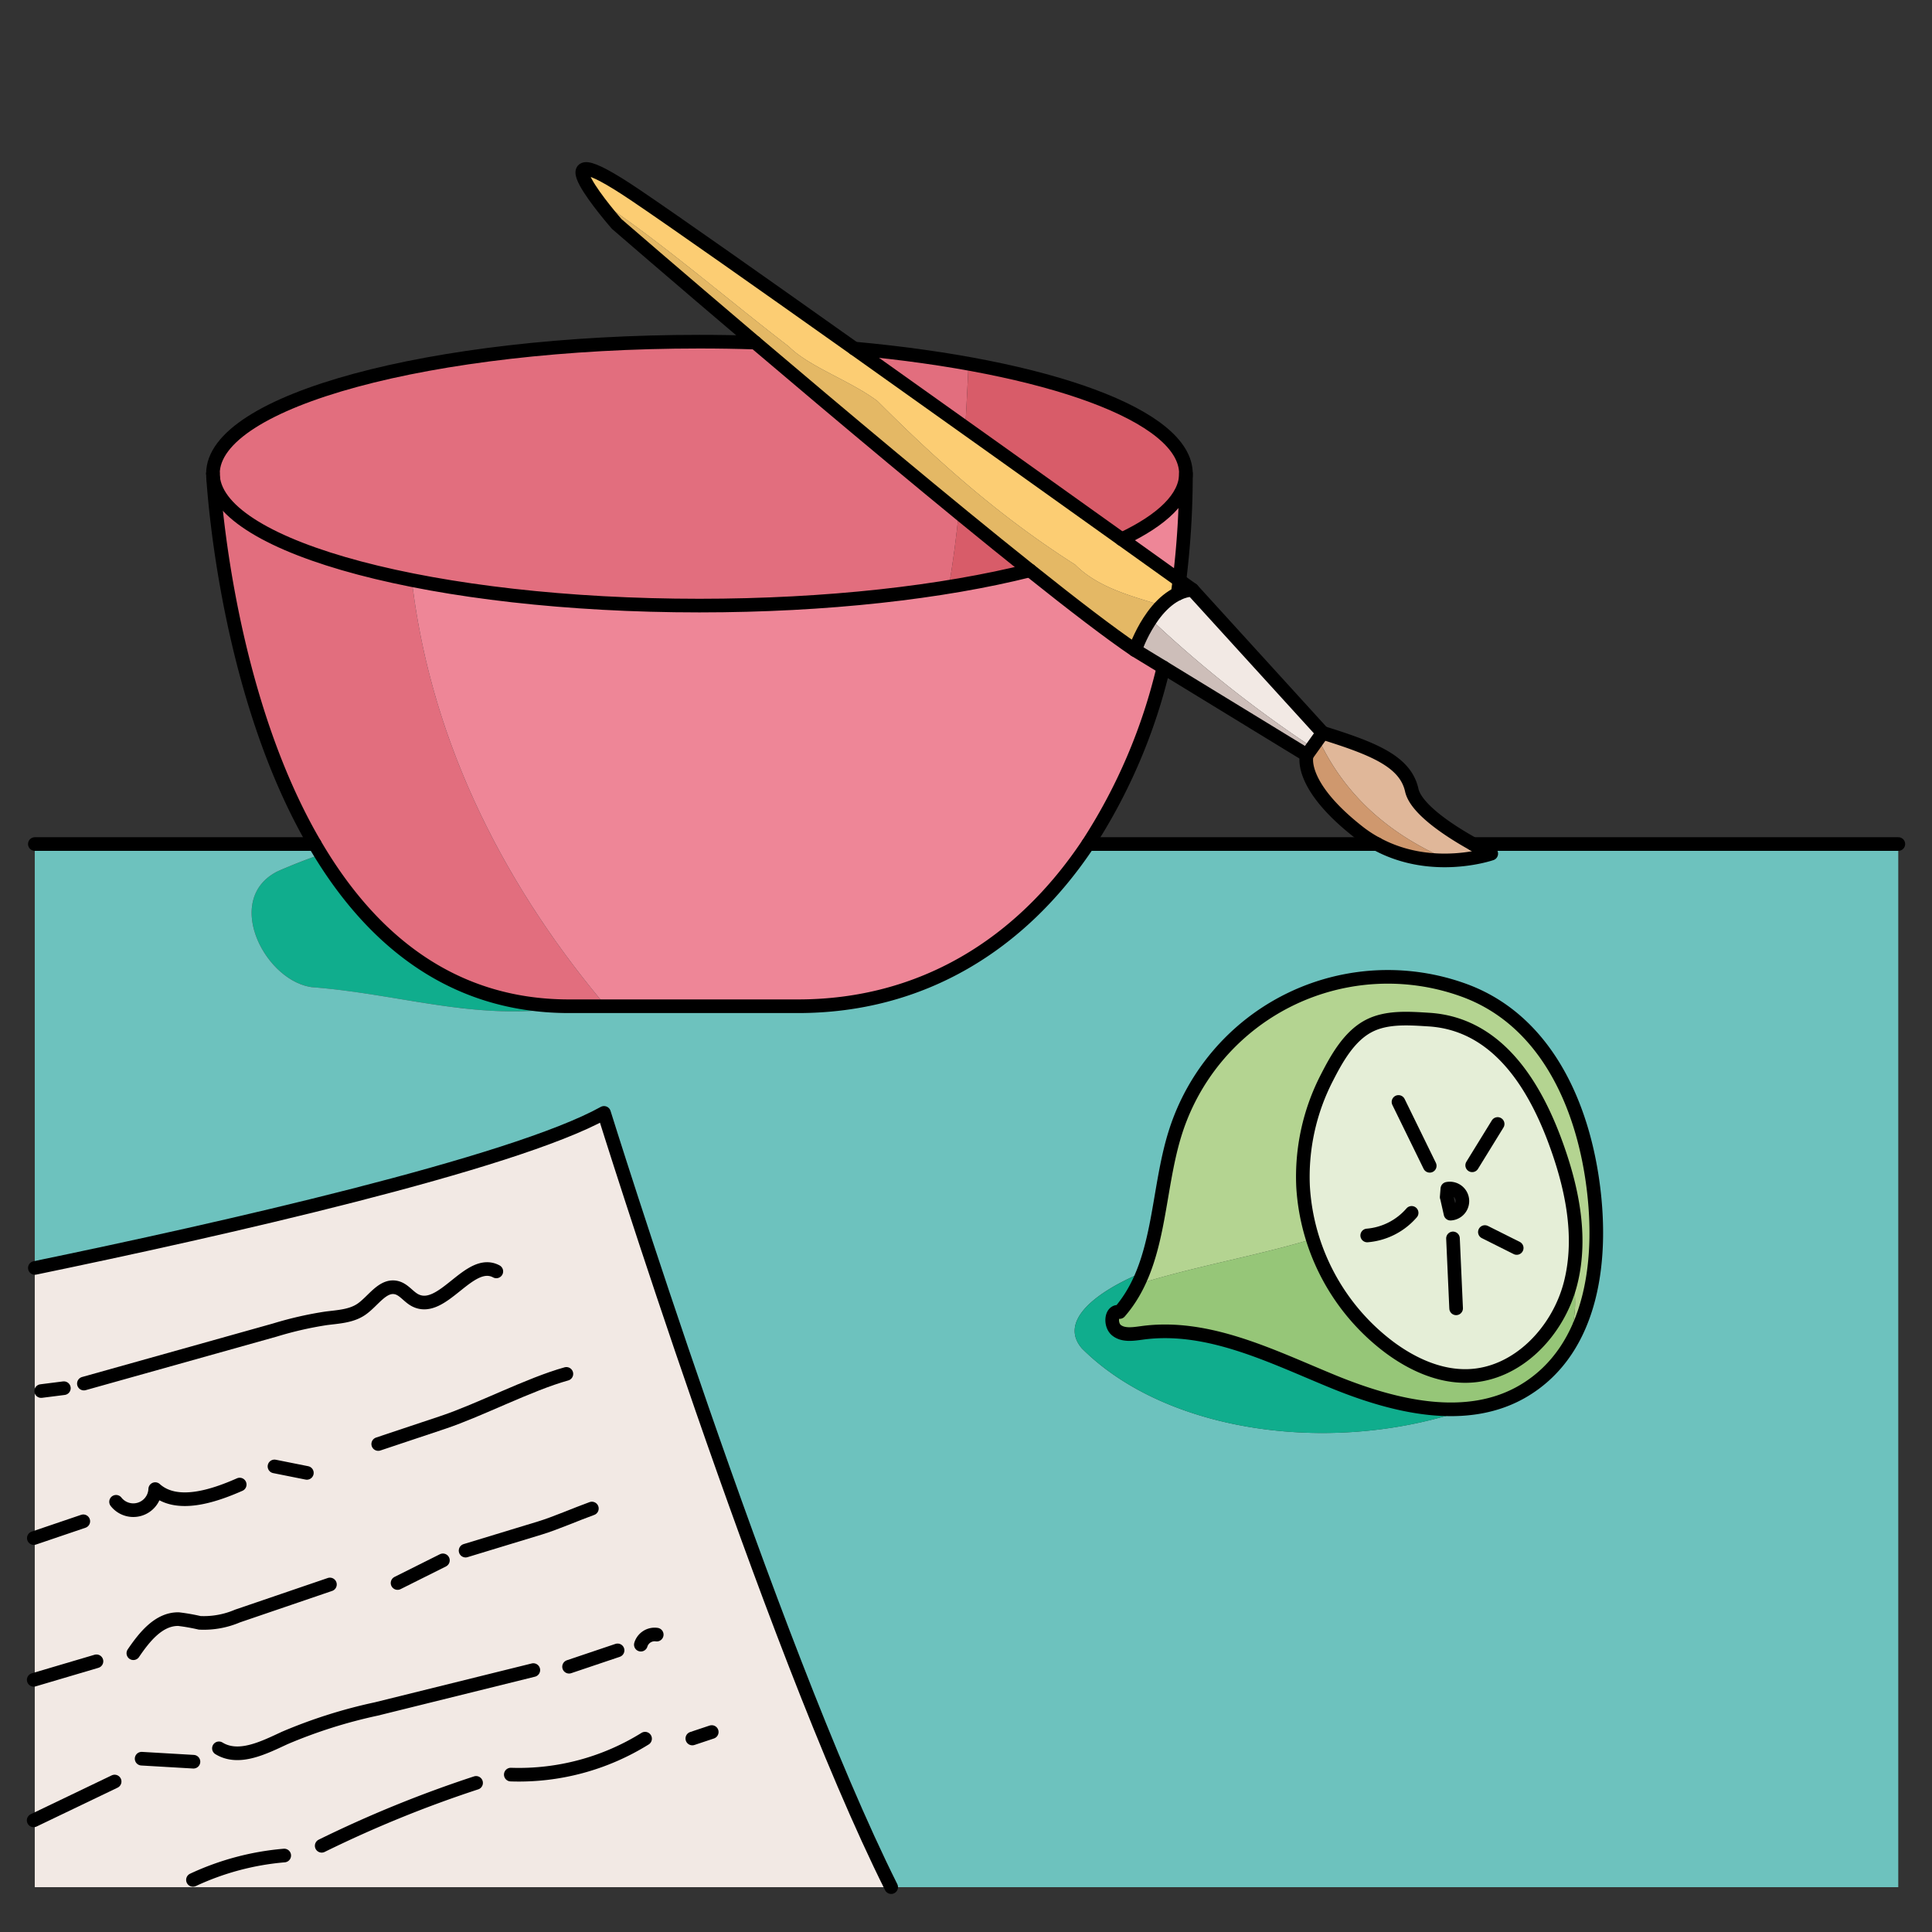
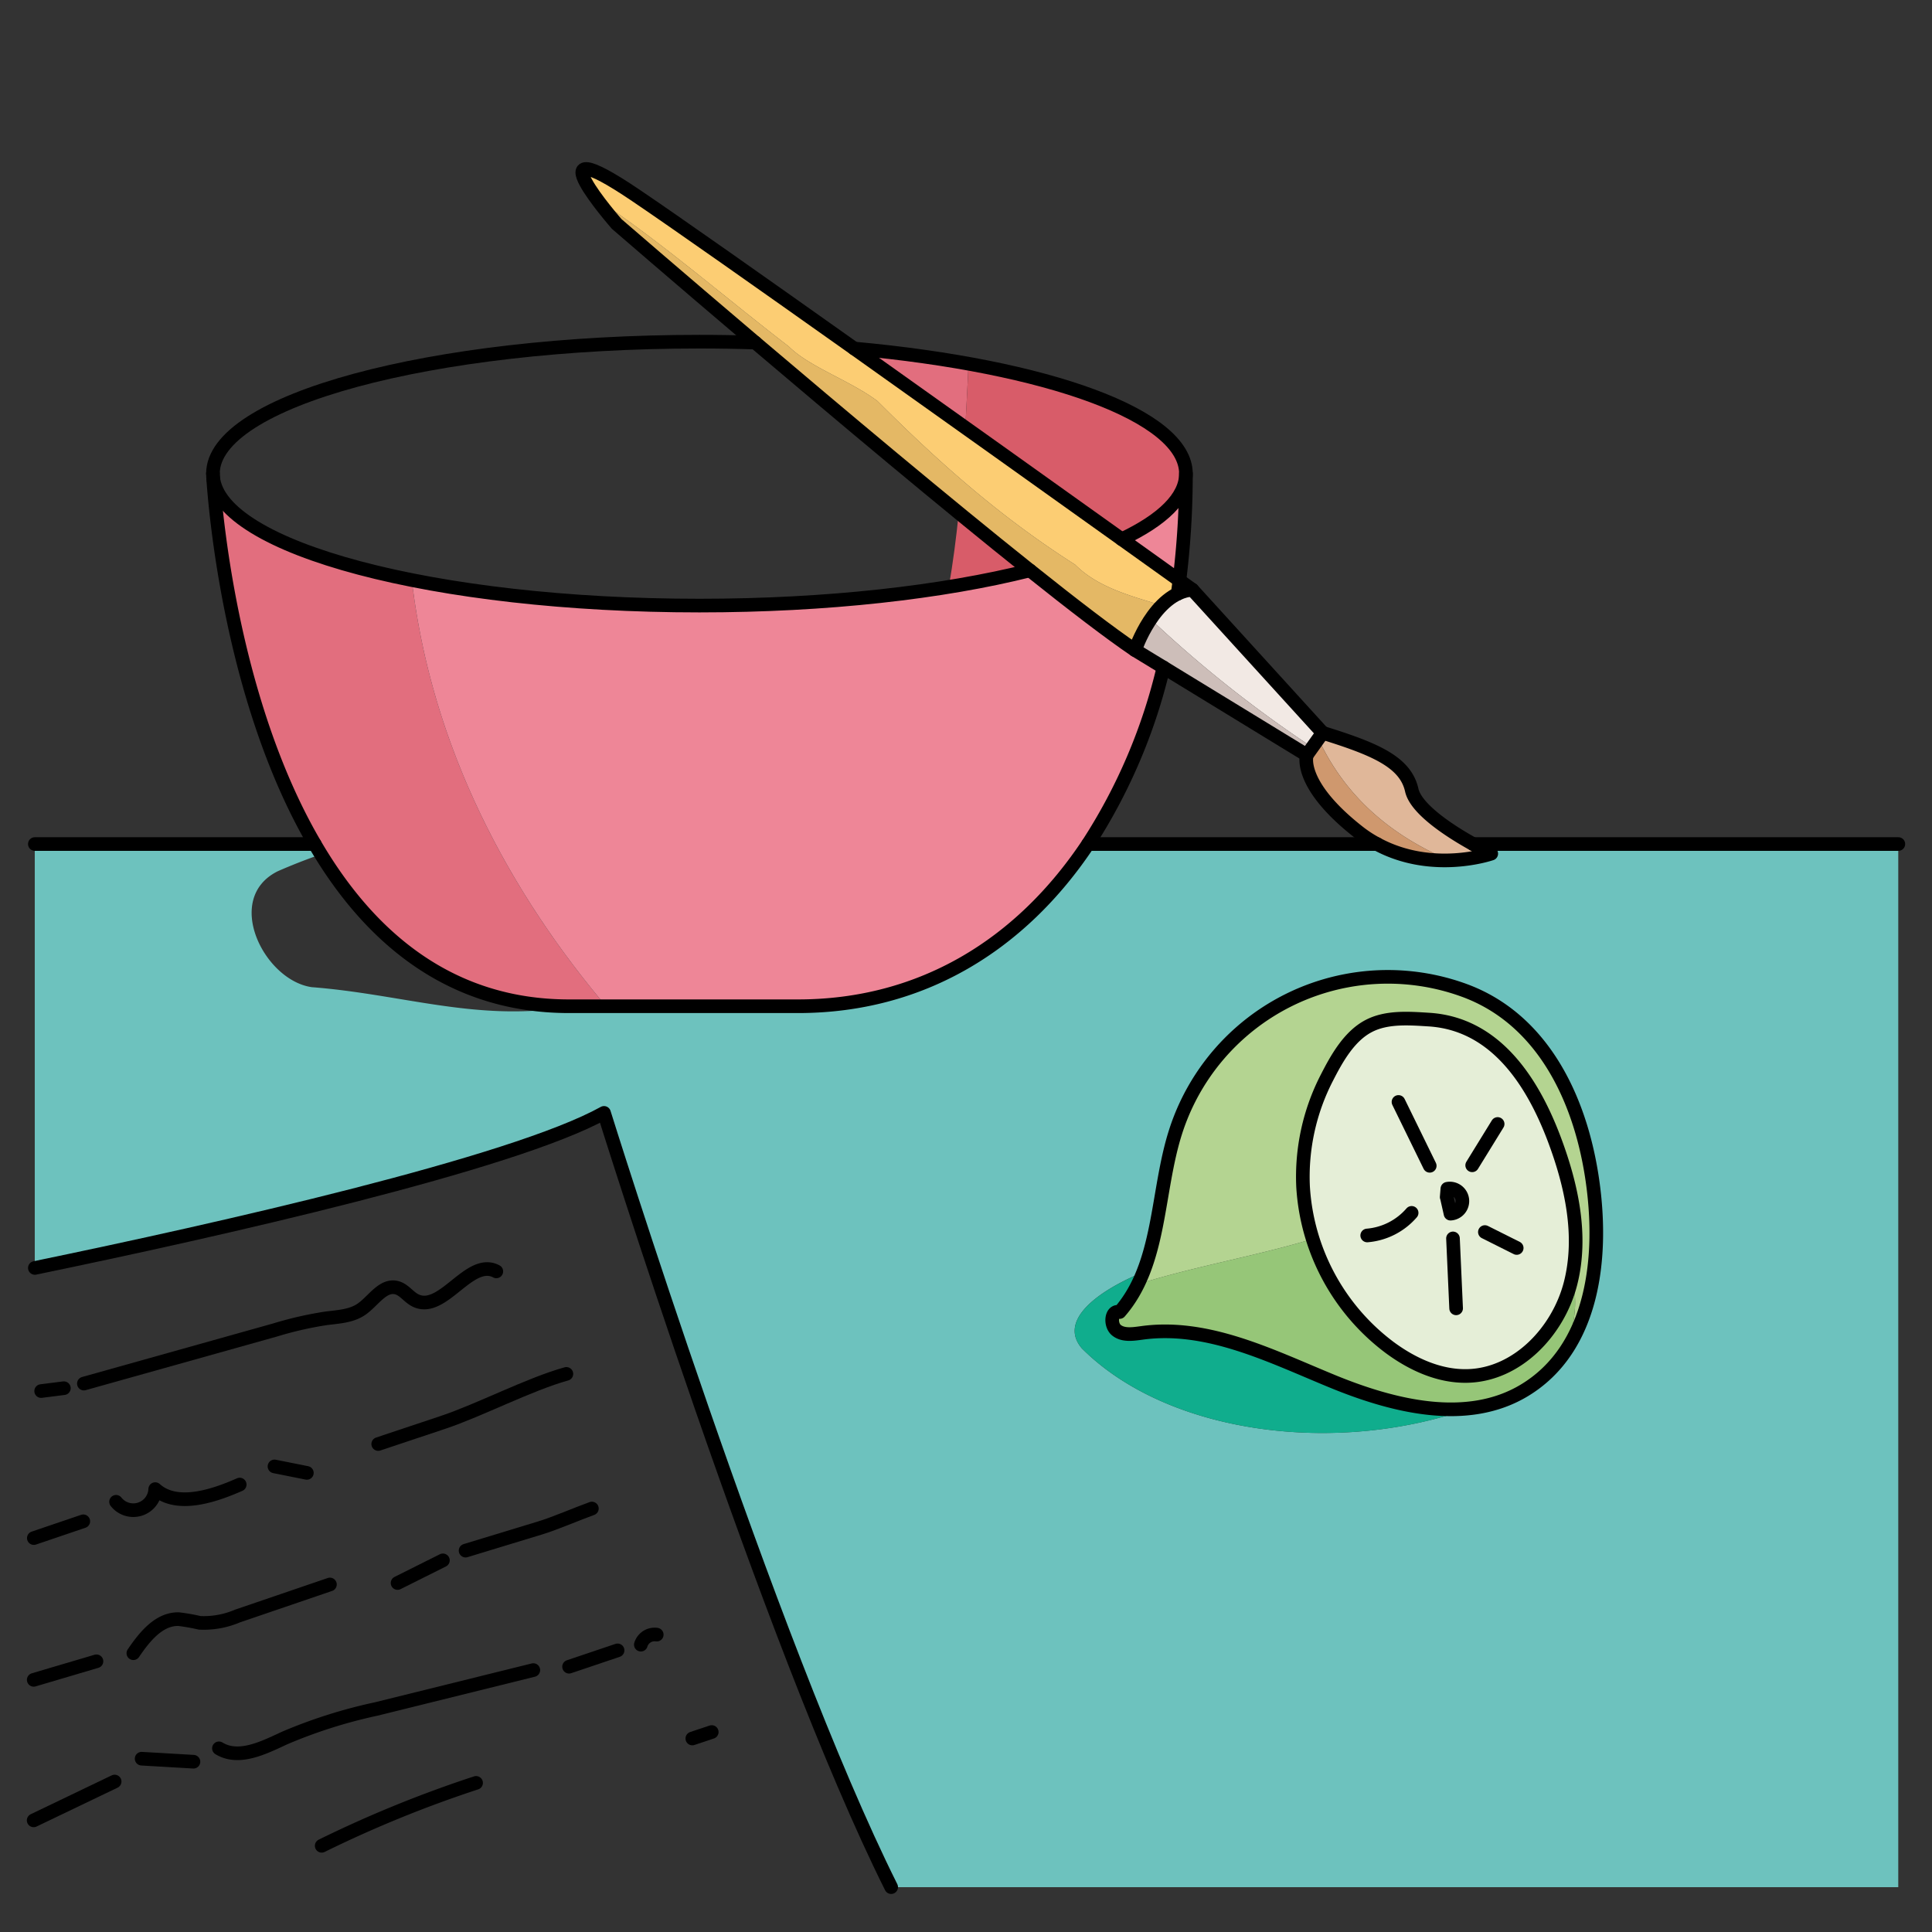
<svg xmlns="http://www.w3.org/2000/svg" id="Layer_1" data-name="Layer 1" width="100mm" height="100mm" viewBox="0 0 283.465 283.465">
  <rect x="0" y="0" width="283.465" height="283.465" fill="#333333" stroke="none" />
  <g>
    <g>
      <path d="M111.009,147.637H89.047C96.439,147.759,103.541,148.855,111.009,147.637Z" fill="#f1c32a" />
-       <path d="M45.736,144.838c13,1,24,5,37,3,1.312-.119,2.608-.179,3.894-.2H83.481c-17.1,0-28.631-9.71-36.4-22.29-2.135.746-4.253,1.569-6.349,2.491C32.736,131.838,38.736,143.838,45.736,144.838Z" fill="#10ad8d" />
      <path d="M216.131,123.837c1.543.871,2.666,1.407,2.666,1.407s-8.6,2.99-16.759-1.407H159.644c-9.885,14.839-24.482,23.8-42.562,23.8h-6.073c-7.468,1.218-14.57.122-21.962,0H86.63c-1.286.022-2.582.082-3.894.2-13,2-24-2-37-3-7-1-13-13-5-17,2.1-.922,4.214-1.745,6.349-2.491q-.463-.75-.909-1.51H5.1v62.2h.01c27.042-5.594,70.108-15.3,83.509-22.751,0,0,24.314,77.958,42.132,113.6H278.516V123.837ZM223.6,204.03a19.481,19.481,0,0,1-7.913,2.579c-19.7,7.013-44.393,3.79-56.954-8.771-3.388-3.953,1.835-8.224,9-11.194,2.5-6.331,2.611-13.894,4.727-20.548a32.692,32.692,0,0,1,42.416-20.778c11.2,4.124,16.821,15.415,18.657,27.21S233.845,197.9,223.6,204.03Z" fill="#6dc2be" />
      <path d="M195.49,202.666c-9.014-3.7-18.311-8.437-27.965-7.1-1.26.168-2.7.409-3.705-.389s-.786-3.022.452-2.675a19.928,19.928,0,0,0,3.468-5.854c-7.169,2.97-12.392,7.241-9,11.194,12.561,12.561,37.258,15.784,56.954,8.771C209.056,207.355,201.847,205.278,195.49,202.666Z" fill="#10ad8d" />
-       <path d="M130.755,276.888H5.1V186.033h.01c27.042-5.593,70.108-15.3,83.509-22.75C88.623,163.283,112.937,241.241,130.755,276.888Z" fill="#f2e9e4" />
      <path d="M228.021,167.092c2.55,6.769,4.187,14.219,2.4,21.229s-7.786,13.338-15.027,13.558c-4.145.136-8.154-1.69-11.5-4.166a31.231,31.231,0,0,1-9.2-39.624c1.417-2.771,3.242-6.045,6.107-7.545,2.624-1.385,5.919-1.133,8.773-.955C219.405,150.166,224.852,158.718,228.021,167.092Zm-15.206,10.977a1.845,1.845,0,1,0-.461-3.652l-.1,1.217h.011C212.448,176.453,212.637,177.261,212.815,178.069Z" fill="#e5eed7" />
      <path d="M233.54,172.528c-1.836-11.795-7.461-23.086-18.657-27.21A32.692,32.692,0,0,0,172.467,166.1c-2.317,7.288-2.237,15.663-5.517,22.319,8.669-2.7,17.438-4.143,25.653-6.645a30.732,30.732,0,0,1-1.415-7.668,31.67,31.67,0,0,1,3.505-16.013c1.416-2.771,3.242-6.044,6.107-7.545,2.624-1.385,5.919-1.134,8.773-.955,9.832.577,15.279,9.129,18.448,17.5,2.436,6.467,4.031,13.555,2.613,20.288,1.02,3.912.274,7.59-1.18,11.177C234.365,191.581,234.943,181.539,233.54,172.528Z" fill="#b4d491" />
      <path d="M230.634,187.38c-.066.314-.13.628-.21.941-1.794,7.02-7.786,13.338-15.027,13.558-4.145.136-8.154-1.689-11.5-4.166A31.827,31.827,0,0,1,192.6,181.77c-8.215,2.5-16.984,3.943-25.653,6.645a18.9,18.9,0,0,1-2.678,4.083c-1.238-.347-1.459,1.878-.452,2.675s2.445.557,3.705.389c9.654-1.333,18.951,3.4,27.965,7.1s19.749,6.359,28.113,1.364a19.1,19.1,0,0,0,5.851-5.473C230.908,194.97,231.654,191.292,230.634,187.38Z" fill="#96c678" />
      <path d="M212.658,126.22a22.871,22.871,0,0,0,6.139-.976s-1.123-.536-2.666-1.407c-3.242-1.8-8.374-5.078-9-7.922-.934-4.2-5.593-6.066-13.065-8.4l-.63.883C197.519,117.181,204.452,122.739,212.658,126.22Z" fill="#e0b799" />
      <path d="M193.433,108.4l-1.7,2.38s-1.4,4.2,7.471,11.2a18.2,18.2,0,0,0,2.833,1.857,20.953,20.953,0,0,0,10.62,2.383C204.452,122.739,197.519,117.181,193.433,108.4Z" fill="#cf986e" />
      <path d="M194.063,107.52l-19.119-21c-2.681.221-4.713,2.26-6.111,4.327a178.009,178.009,0,0,0,23.713,18.8Z" fill="#f2e9e4" />
      <path d="M168.833,90.849a21.185,21.185,0,0,0-2.295,4.54l4.166,2.54,21.03,12.854.812-1.137A178.009,178.009,0,0,1,168.833,90.849Z" fill="#cdbeb9" />
      <path d="M128.736,58.838c-4-3-10-5-13-8-9.542-7.34-18.548-15.213-28.2-21.653,1.389,1.894,2.954,3.683,2.954,3.683s8.668,7.5,20.326,17.4C123.137,60.729,138.8,73.888,151.1,83.689h.011c6.359,5.079,11.805,9.255,15.425,11.7a19.316,19.316,0,0,1,3.937-6.567c-4.855-1.446-9.466-2.711-12.739-5.984C146.736,75.838,137.736,67.838,128.736,58.838Z" fill="#e4b865" />
      <path d="M174.944,86.522l-1.9-1.364c-1.785-1.27-4.723-3.379-8.458-6.045-9.8-7-25.07-17.9-39.257-27.976-13.6-9.643-26.192-18.521-32.037-22.467-10.375-7.019-8.38-3.064-5.756.515,9.651,6.44,18.657,14.313,28.2,21.653,3,3,9,5,13,8,9,9,18,17,29,24,3.273,3.273,7.884,4.538,12.739,5.984A7.207,7.207,0,0,1,174.944,86.522Z" fill="#fccd73" />
      <path d="M174,69.491a126.339,126.339,0,0,1-.955,15.667c-1.783-1.27-4.722-3.379-8.457-6.045C170.568,76.28,174,73,174,69.491Z" fill="#ee8697" />
      <path d="M125.33,51.137c5.4,3.833,10.95,7.784,16.3,11.6.18-3.14.331-6.269.479-9.364C136.948,52.438,131.319,51.681,125.33,51.137Z" fill="#e26e7e" />
      <path d="M142.109,53.369c-.148,3.095-.3,6.224-.479,9.364,8.712,6.208,16.884,12.044,22.957,16.38C170.568,76.28,174,73,174,69.491,174,62.765,161.33,56.838,142.109,53.369Z" fill="#d85c69" />
-       <path d="M110.817,50.266q-4.045-.141-8.2-.136C63.2,50.13,31.243,58.8,31.243,69.491c0,0,.011.168.021.493.966,10.473,32.541,18.868,71.357,18.868A231.253,231.253,0,0,0,139.213,86.1c.617-3.578,1.085-7.209,1.456-10.86C130.683,67.058,119.851,57.939,110.817,50.266Z" fill="#e26e7e" />
      <path d="M140.669,75.243c-.371,3.651-.839,7.282-1.456,10.86,4.267-.694,8.257-1.5,11.889-2.414C147.823,81.075,144.3,78.219,140.669,75.243Z" fill="#d85c69" />
      <path d="M31.264,69.984c.263,4.1,2.466,32.572,14.912,53.853,7.765,13.306,19.529,23.8,37.3,23.8h5.444c-15.173-17.983-25.758-39.144-28.5-62.526C43.186,81.68,31.837,76.2,31.264,69.984Z" fill="#e26e7e" />
      <path d="M159.644,123.837A82.158,82.158,0,0,0,170.7,97.929l-4.166-2.54c-3.62-2.445-9.066-6.621-15.425-11.7,0,0-.011.021-.011,0-12.739,3.2-29.749,5.163-48.481,5.163a221.6,221.6,0,0,1-42.192-3.741c2.738,23.382,13.323,44.543,28.5,62.526h28.157C135.162,147.637,149.759,138.676,159.644,123.837Z" fill="#ee8697" />
    </g>
    <g>
      <path d="M31.243,69.491C31.243,58.8,63.2,50.13,102.621,50.13q4.157,0,8.2.136" fill="none" stroke="#000" stroke-linecap="round" stroke-linejoin="round" stroke-width="2" />
      <path d="M151.113,83.689s-.011.021-.011,0c-12.739,3.2-29.749,5.163-48.481,5.163-38.816,0-70.391-8.4-71.357-18.868" fill="none" stroke="#000" stroke-linecap="round" stroke-linejoin="round" stroke-width="2" />
      <path d="M125.33,51.137C153.621,53.708,174,60.959,174,69.491c0,3.5-3.431,6.789-9.412,9.622h-.011" fill="none" stroke="#000" stroke-linecap="round" stroke-linejoin="round" stroke-width="2" />
      <path d="M174,69.491a126.339,126.339,0,0,1-.955,15.667c-.084.661-.157,1.311-.262,1.962" fill="none" stroke="#000" stroke-linecap="round" stroke-linejoin="round" stroke-width="2" />
      <path d="M170.7,97.918v.011a82.158,82.158,0,0,1-11.06,25.908c-9.885,14.839-24.482,23.8-42.562,23.8h-33.6c-17.776,0-29.54-10.494-37.3-23.8C33.73,102.556,31.527,74.087,31.264,69.984c-.01-.325-.021-.493-.021-.493" fill="none" stroke="#000" stroke-linecap="round" stroke-linejoin="round" stroke-width="2" />
      <path d="M223.6,204.03c-8.363,5-19.1,2.34-28.113-1.364s-18.311-8.437-27.965-7.1c-1.259.168-2.7.409-3.705-.389s-.787-3.022.452-2.675c6.118-7.031,5.372-17.525,8.2-26.4a32.693,32.693,0,0,1,42.416-20.777c11.2,4.124,16.821,15.415,18.657,27.21S233.845,197.9,223.6,204.03Z" fill="none" stroke="#000" stroke-linecap="round" stroke-linejoin="round" stroke-width="2" />
      <path d="M191.188,174.1A31.845,31.845,0,0,0,203.9,197.713c3.347,2.476,7.356,4.3,11.5,4.166,7.241-.22,13.232-6.538,15.027-13.558s.147-14.46-2.4-21.229c-3.169-8.374-8.616-16.926-18.448-17.5-2.854-.178-6.149-.43-8.773.955-2.865,1.5-4.69,4.774-6.107,7.545A31.67,31.67,0,0,0,191.188,174.1Z" fill="none" stroke="#000" stroke-linecap="round" stroke-linejoin="round" stroke-width="2" />
      <path d="M5.114,186.033c27.042-5.593,70.108-15.3,83.509-22.75,0,0,24.314,77.958,42.132,113.6" fill="none" stroke="#000" stroke-linecap="round" stroke-linejoin="round" stroke-width="2" />
      <line x1="202.038" y1="123.837" x2="159.644" y2="123.837" fill="none" stroke="#000" stroke-linecap="round" stroke-linejoin="round" stroke-width="2" />
      <polyline points="278.527 123.837 278.516 123.837 216.131 123.837" fill="none" stroke="#000" stroke-linecap="round" stroke-linejoin="round" stroke-width="2" />
      <line x1="46.176" y1="123.837" x2="5.114" y2="123.837" fill="none" stroke="#000" stroke-linecap="round" stroke-linejoin="round" stroke-width="2" />
      <path d="M125.33,51.137c-13.6-9.643-26.193-18.521-32.037-22.467-15.867-10.735-2.8,4.2-2.8,4.2s8.667,7.5,20.326,17.4C123.137,60.729,138.8,73.888,151.1,83.689h.011c6.359,5.079,11.805,9.255,15.425,11.7,0,0,2.8-8.405,8.406-8.867l-1.9-1.364c-1.783-1.27-4.722-3.379-8.457-6.045C154.785,72.114,139.517,61.211,125.33,51.137Z" fill="none" stroke="#000" stroke-linecap="round" stroke-linejoin="round" stroke-width="2" />
      <polyline points="166.538 95.389 170.704 97.929 191.734 110.783 194.063 107.52 174.944 86.522" fill="none" stroke="#000" stroke-linecap="round" stroke-linejoin="round" stroke-width="2" />
      <path d="M191.734,110.783s-1.4,4.2,7.471,11.2a18.2,18.2,0,0,0,2.833,1.857c8.154,4.4,16.759,1.407,16.759,1.407s-1.123-.536-2.666-1.407c-3.242-1.8-8.373-5.078-9-7.922-.934-4.2-5.593-6.066-13.065-8.4" fill="none" stroke="#000" stroke-linecap="round" stroke-linejoin="round" stroke-width="2" />
      <path d="M205.187,161.678q2.281,4.691,4.585,9.371" fill="none" stroke="#000" stroke-linecap="round" stroke-linejoin="round" stroke-width="2" />
      <path d="M200.6,181.269a9.682,9.682,0,0,0,6.516-3.316" fill="none" stroke="#000" stroke-linecap="round" stroke-linejoin="round" stroke-width="2" />
      <path d="M216,170.975c1.249-2.025,2.487-4.051,3.736-6.065" fill="none" stroke="#000" stroke-linecap="round" stroke-linejoin="round" stroke-width="2" />
      <path d="M213.183,181.7c.157,3.421.3,6.841.461,10.262" fill="none" stroke="#000" stroke-linecap="round" stroke-linejoin="round" stroke-width="2" />
      <path d="M217.863,180.766q2.329,1.164,4.67,2.34" fill="none" stroke="#000" stroke-linecap="round" stroke-linejoin="round" stroke-width="2" />
      <path d="M212.259,175.634l.1-1.217a1.845,1.845,0,1,1,.461,3.652c-.178-.808-.367-1.616-.545-2.435" fill="none" stroke="#000" stroke-linecap="round" stroke-linejoin="round" stroke-width="2" />
    </g>
    <path d="M12.309,203l28.041-7.86a52.742,52.742,0,0,1,7.5-1.713c1.784-.229,3.687-.308,5.169-1.325,1.752-1.2,3.16-3.716,5.211-3.161,1.061.287,1.722,1.351,2.7,1.847,4.017,2.034,7.919-6.368,11.891-4.248" fill="none" stroke="#000" stroke-linecap="round" stroke-linejoin="round" stroke-width="2" />
    <path d="M17.03,220.345a3.217,3.217,0,0,0,5.744-1.861c3.142,2.827,8.529,1.039,12.395-.669" fill="none" stroke="#000" stroke-linecap="round" stroke-linejoin="round" stroke-width="2" />
    <path d="M40.271,215.154l4.753.95" fill="none" stroke="#000" stroke-linecap="round" stroke-linejoin="round" stroke-width="2" />
    <path d="M55.493,211.869l9.55-3.191c5.324-1.779,12.647-5.6,18.058-7.1" fill="none" stroke="#000" stroke-linecap="round" stroke-linejoin="round" stroke-width="2" />
    <path d="M19.567,242.561c1.629-2.394,3.745-5.054,6.64-5a29.139,29.139,0,0,1,3.09.543,12.587,12.587,0,0,0,5.551-1l13.559-4.629" fill="none" stroke="#000" stroke-linecap="round" stroke-linejoin="round" stroke-width="2" />
    <path d="M58.33,232.263l6.654-3.327" fill="none" stroke="#000" stroke-linecap="round" stroke-linejoin="round" stroke-width="2" />
    <path d="M68.311,227.51l10.93-3.327c2.253-.685,5.387-2.059,7.6-2.851" fill="none" stroke="#000" stroke-linecap="round" stroke-linejoin="round" stroke-width="2" />
    <path d="M20.779,258.037l7.606.444" fill="none" stroke="#000" stroke-linecap="round" stroke-linejoin="round" stroke-width="2" />
    <path d="M32.122,256.517c2.911,1.78,6.573-.091,9.669-1.528A73.566,73.566,0,0,1,55.2,250.744l23.049-5.708" fill="none" stroke="#000" stroke-linecap="round" stroke-linejoin="round" stroke-width="2" />
    <path d="M83.493,244.543l7.12-2.4" fill="none" stroke="#000" stroke-linecap="round" stroke-linejoin="round" stroke-width="2" />
    <path d="M94.026,241.307a2.113,2.113,0,0,1,2.33-1.472" fill="none" stroke="#000" stroke-linecap="round" stroke-linejoin="round" stroke-width="2" />
    <path d="M47.2,270.816a174.429,174.429,0,0,1,22.651-9.229" fill="none" stroke="#000" stroke-linecap="round" stroke-linejoin="round" stroke-width="2" />
-     <path d="M74.945,260.371a35.038,35.038,0,0,0,19.7-5.27" fill="none" stroke="#000" stroke-linecap="round" stroke-linejoin="round" stroke-width="2" />
    <path d="M101.578,255.075l2.851-.951" fill="none" stroke="#000" stroke-linecap="round" stroke-linejoin="round" stroke-width="2" />
-     <path d="M28.312,275.819a39.432,39.432,0,0,1,13.39-3.574" fill="none" stroke="#000" stroke-linecap="round" stroke-linejoin="round" stroke-width="2" />
    <path d="M9.371,203.676l-3.334.422" fill="none" stroke="#000" stroke-linecap="round" stroke-linejoin="round" stroke-width="2" />
    <path d="M12.222,223.205l-7.26,2.465" fill="none" stroke="#000" stroke-linecap="round" stroke-linejoin="round" stroke-width="2" />
    <path d="M14.155,243.746l-9.208,2.722" fill="none" stroke="#000" stroke-linecap="round" stroke-linejoin="round" stroke-width="2" />
    <path d="M4.938,267.087l11.881-5.7" fill="none" stroke="#000" stroke-linecap="round" stroke-linejoin="round" stroke-width="2" />
  </g>
</svg>